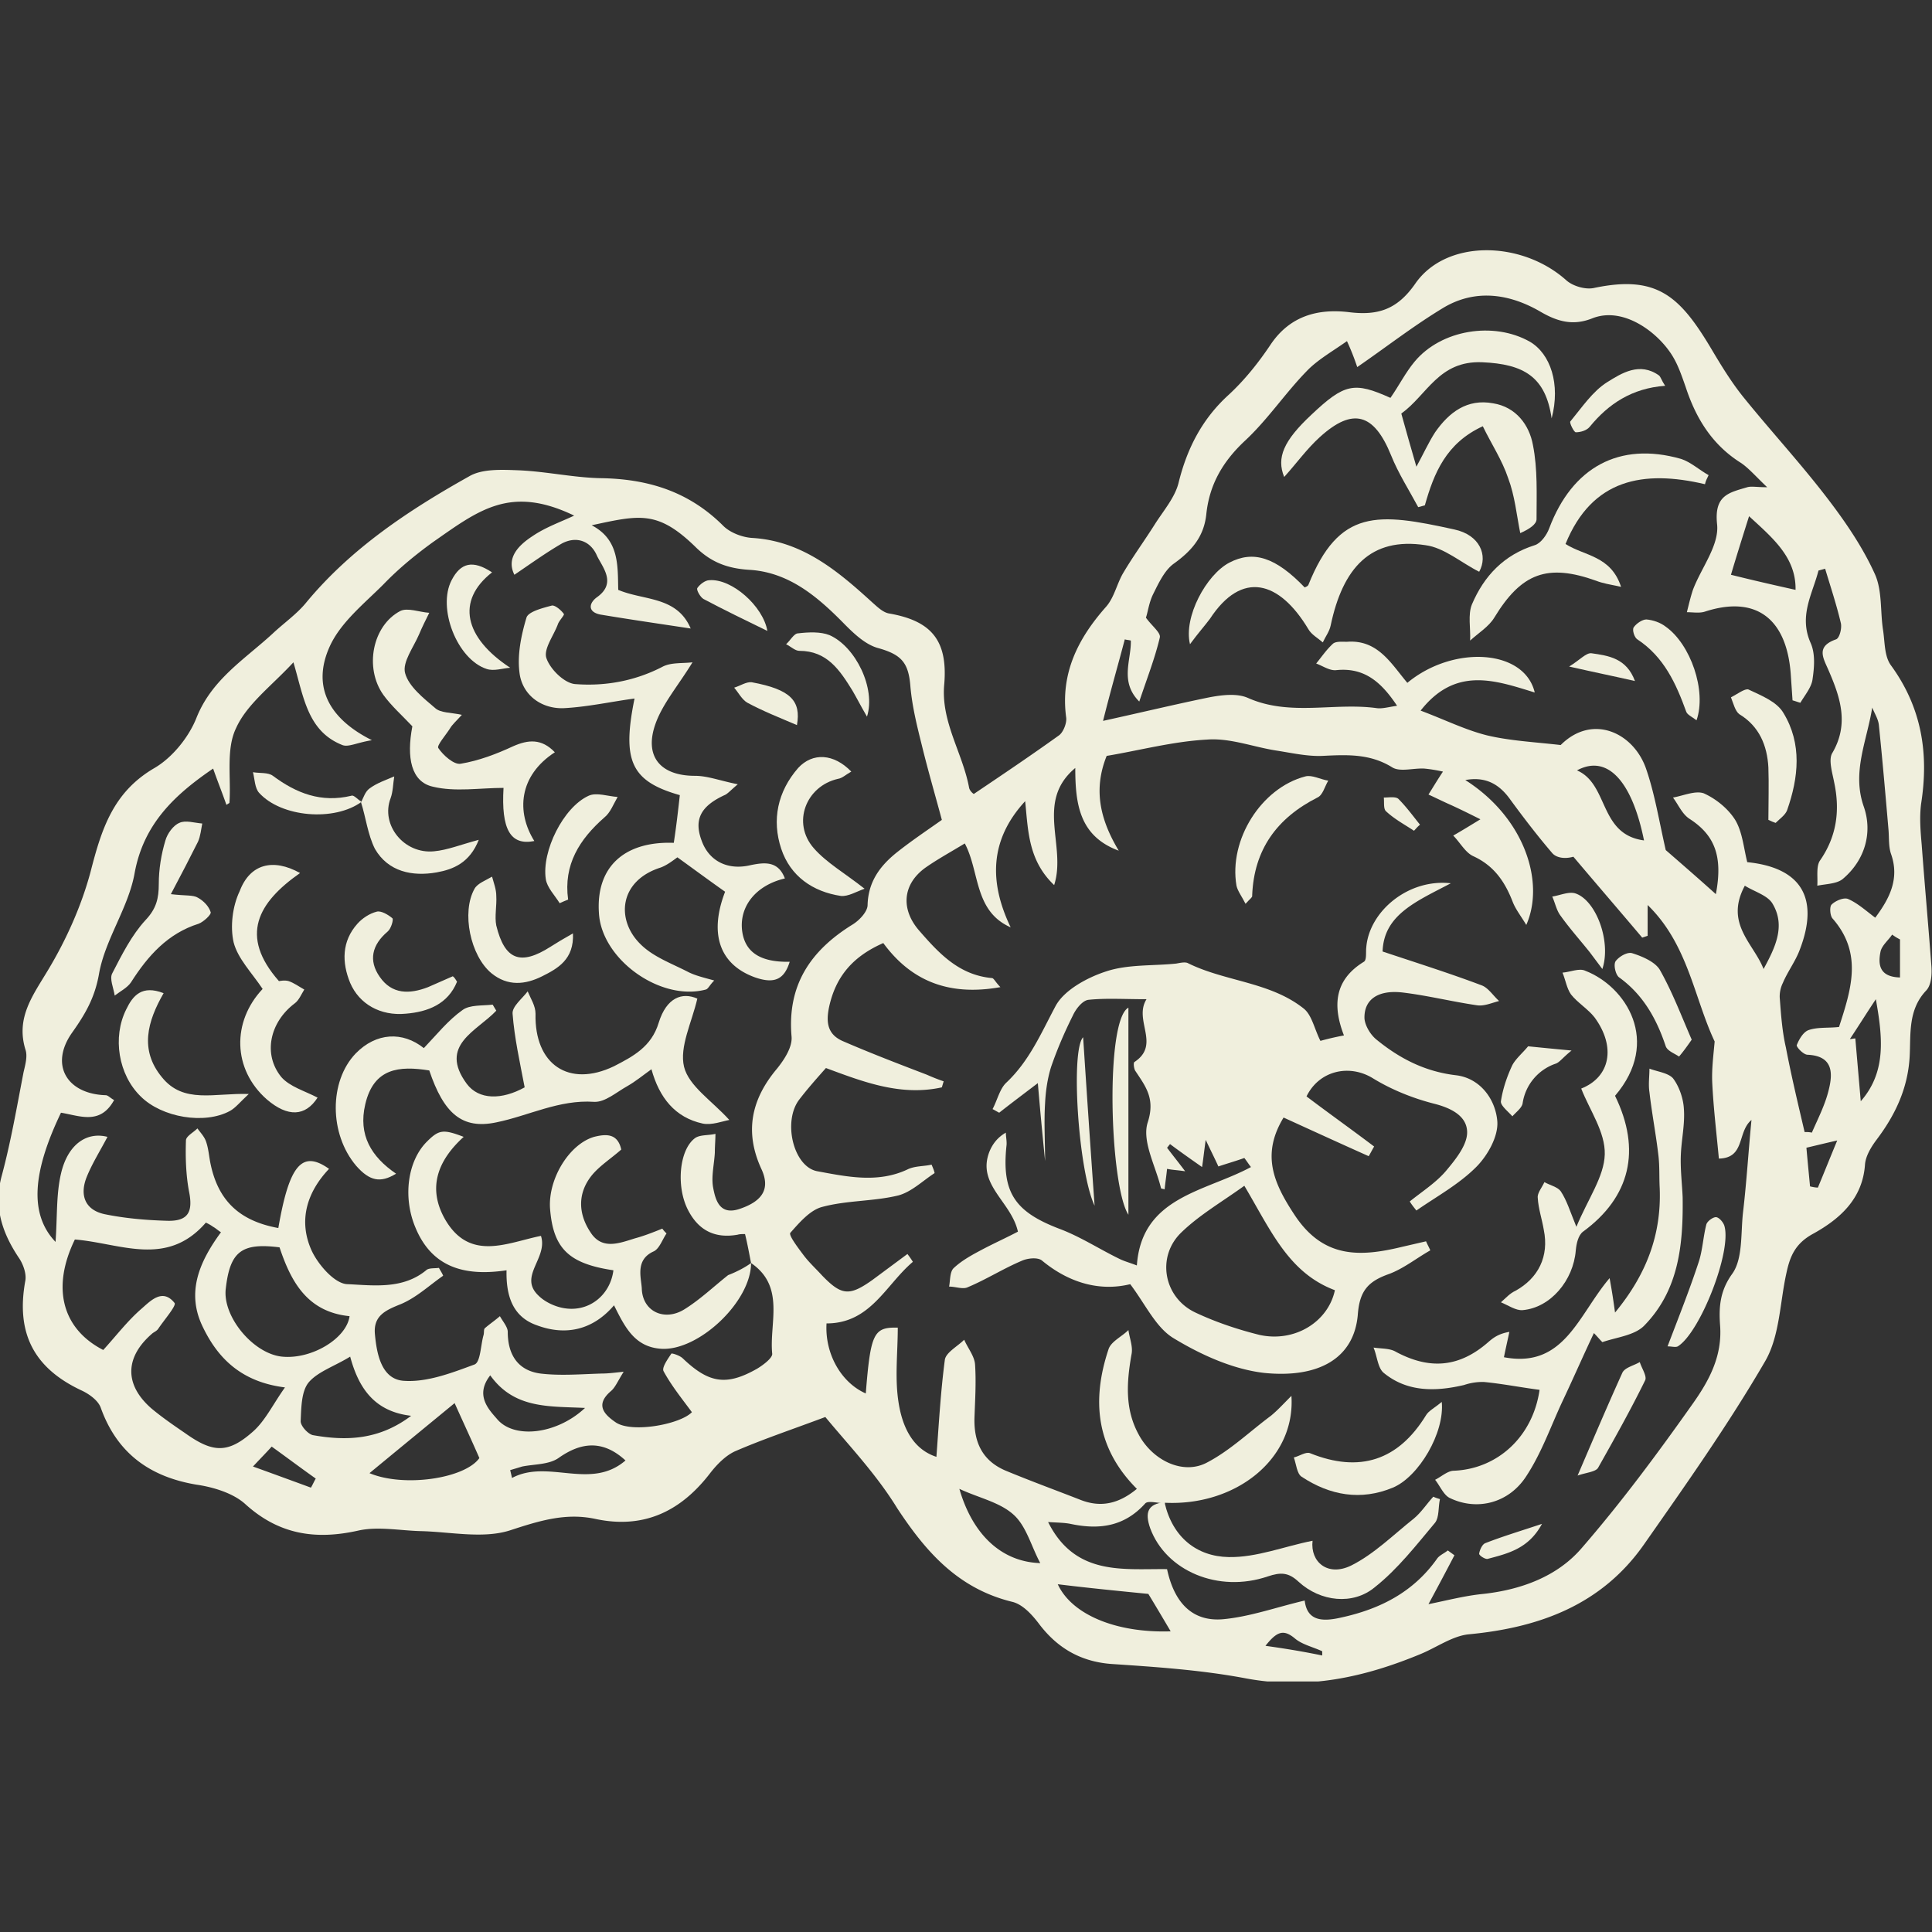
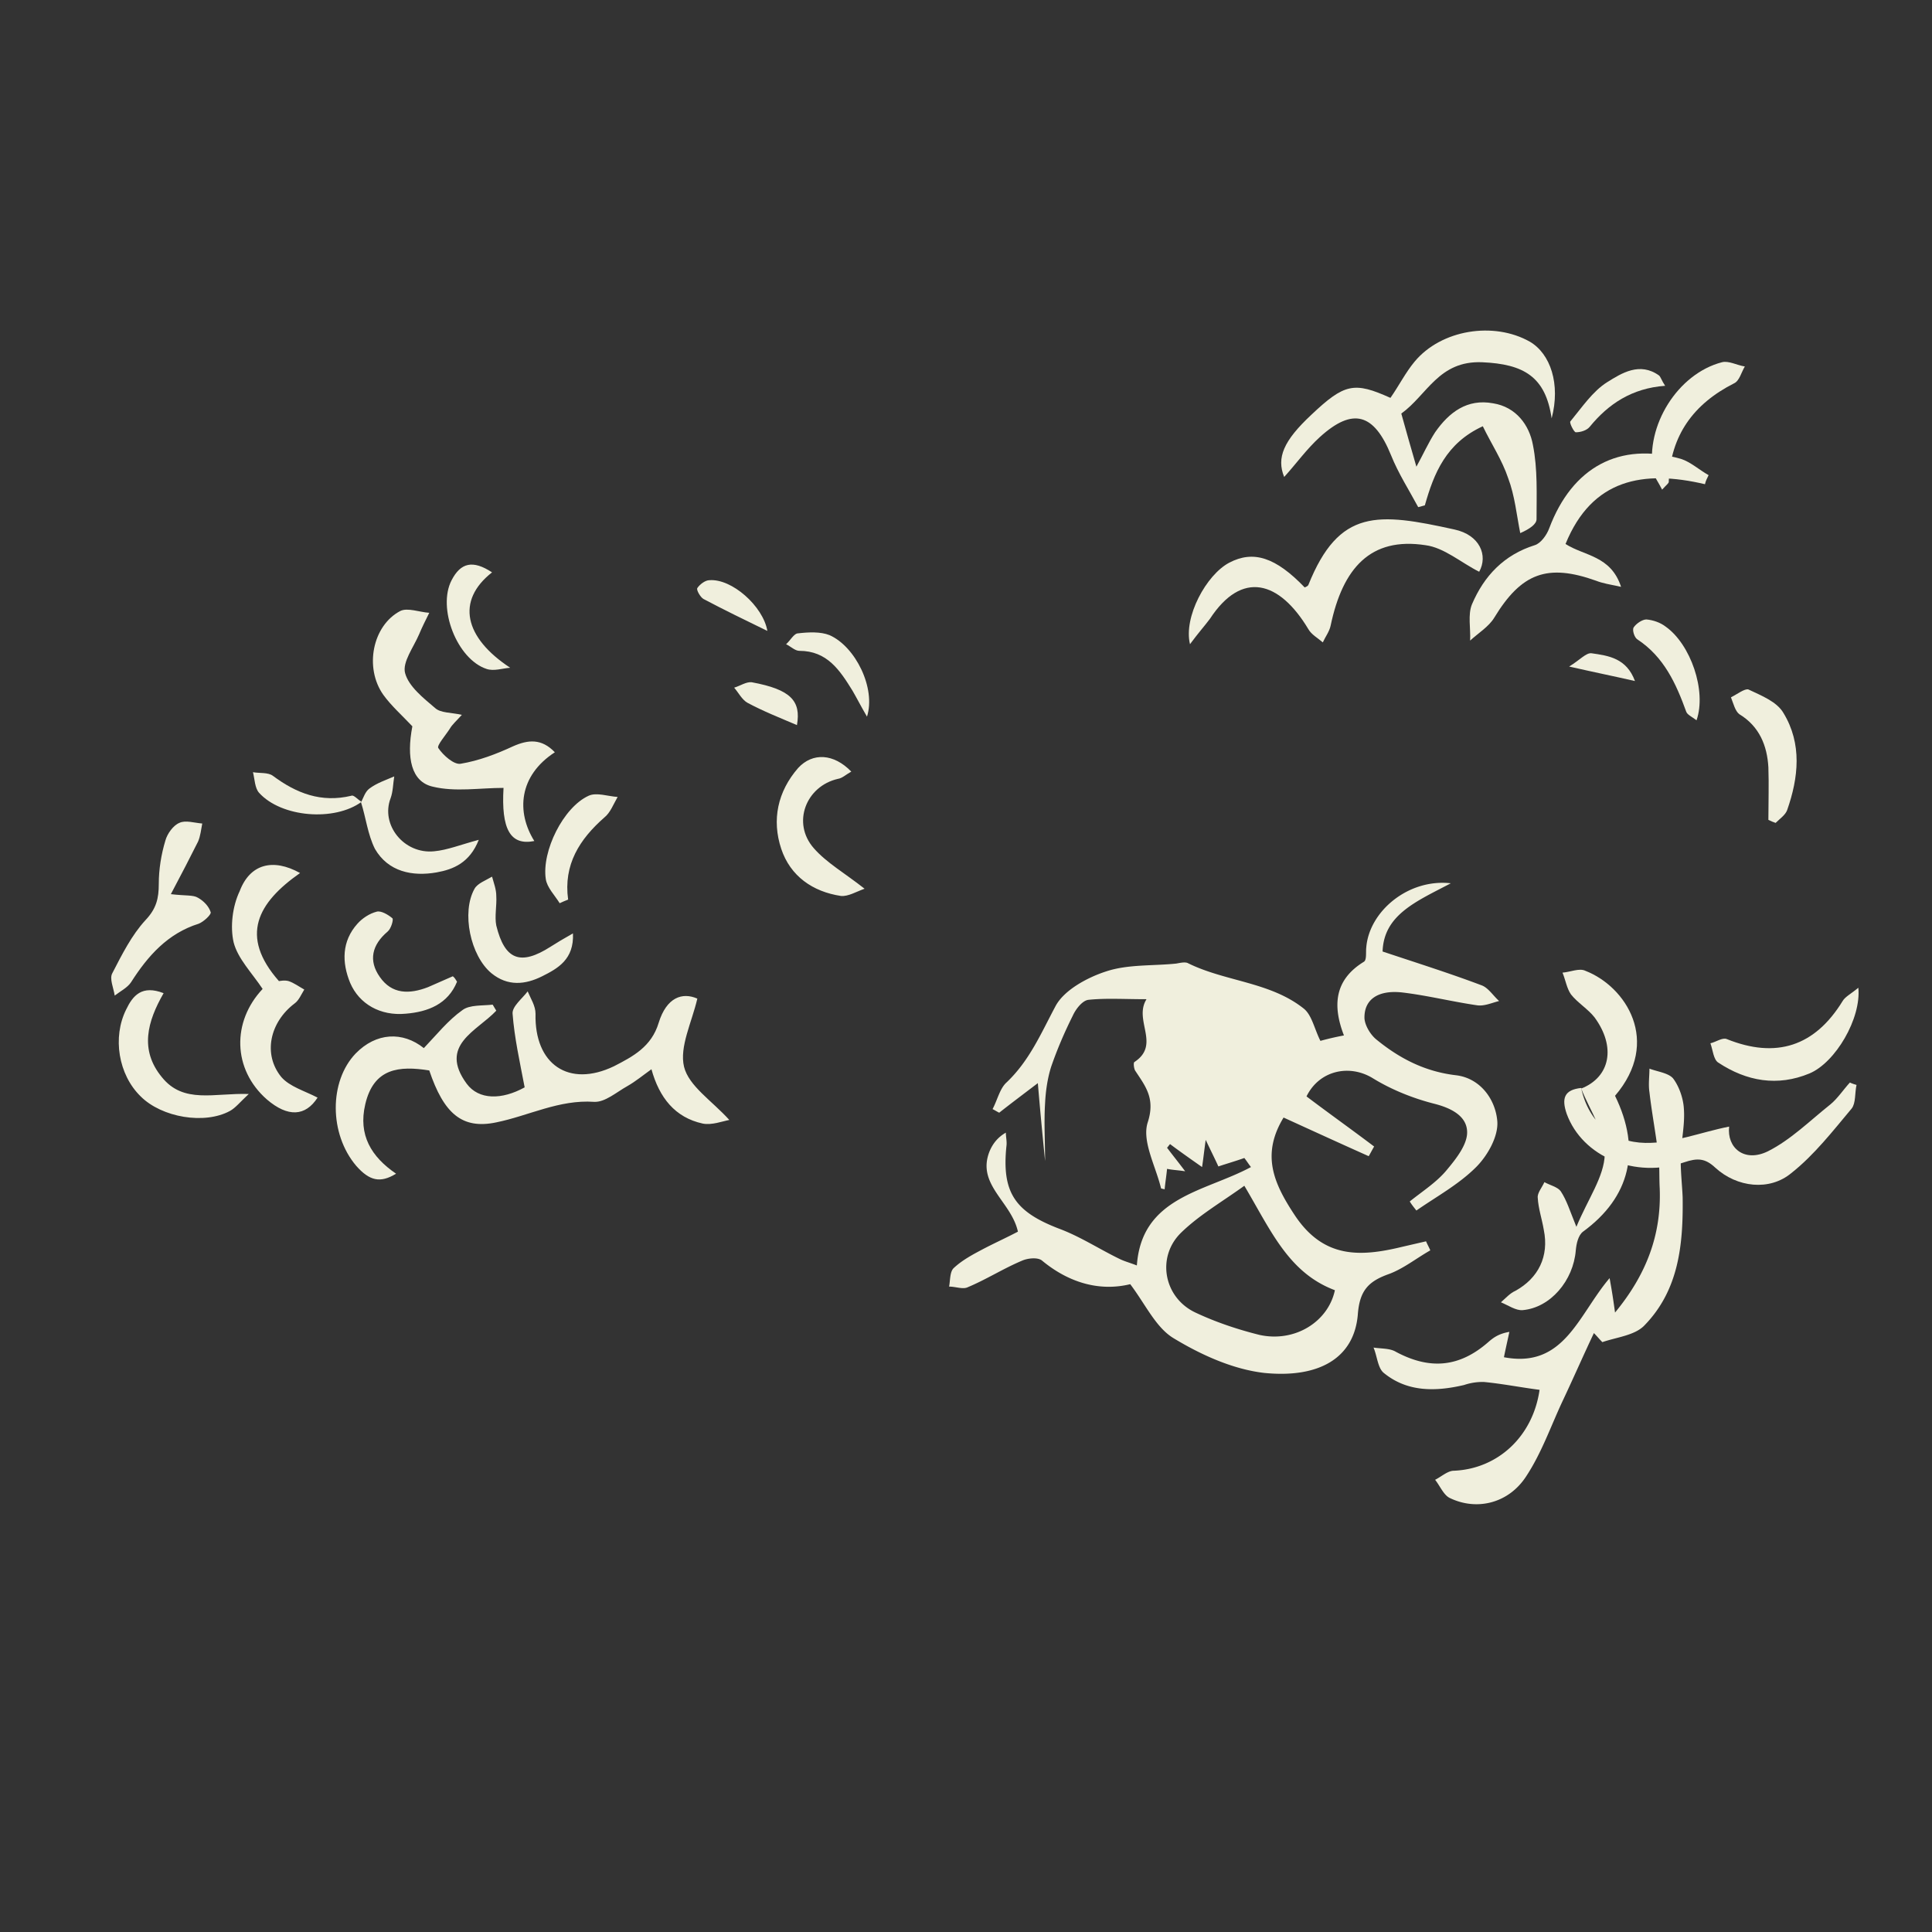
<svg xmlns="http://www.w3.org/2000/svg" xmlns:xlink="http://www.w3.org/1999/xlink" version="1.1" id="Layer_1" x="0" y="0" viewBox="0 0 32 32" xml:space="preserve">
  <rect x="0" y="0" width="32" height="32" fill="#333333" stroke="none" />
  <style type="text/css">.st2{clip-path:url(#SVGID_6_);fill:#f0efdd}</style>
  <defs>
    <path id="SVGID_1_" d="M0 4.14h32v23.71H0z" />
  </defs>
  <clipPath id="SVGID_2_">
    <use xlink:href="#SVGID_1_" overflow="visible" />
  </clipPath>
  <g clip-path="url(#SVGID_2_)">
    <defs>
      <path id="SVGID_3_" d="M0 4.14h32v23.71H0z" />
    </defs>
    <clipPath id="SVGID_4_">
      <use xlink:href="#SVGID_3_" overflow="visible" />
    </clipPath>
    <g clip-path="url(#SVGID_4_)">
      <defs>
        <path id="SVGID_5_" d="M-8-1.98h48.01v30.3H-8z" />
      </defs>
      <clipPath id="SVGID_6_">
        <use xlink:href="#SVGID_5_" overflow="visible" />
      </clipPath>
-       <path class="st2" d="M21.9 27.42v-.07c-.15-.07-.33-.11-.45-.21-.19-.16-.3-.12-.49.12.36.05.65.1.94.16m9.57-11.86a.913.913 0 01-.13-.08c-.06.09-.16.17-.19.27-.05.23-.02.43.32.44v-.63zm-1.55 3.45c.02.23.04.43.06.64.04.01.09.02.13.02.1-.24.2-.49.32-.78-.22.05-.34.08-.51.12M5.15 24.64c.03-.05.05-.1.08-.15-.24-.17-.48-.35-.73-.53-.08.09-.16.17-.31.33.36.13.66.24.96.35m25.67-6.4c.43-.49.36-1.07.25-1.69-.16.24-.29.45-.43.66.03 0 .06-.01.09-.01l.09 1.04m-20.46 5.95c-.37-.34-.73-.31-1.11-.04-.16.11-.4.1-.6.14l-.2.06c.01.04.02.08.03.13.6-.32 1.3.21 1.88-.29m16.87-10.27c-.2-.99-.61-1.43-1.11-1.16.53.23.36 1.06 1.11 1.16m1.98 2.13c.19-.35.37-.71.15-1.08-.08-.14-.3-.2-.46-.3-.34.63.15.96.31 1.38M8.12 22.78c-.25.32-.04.55.11.72.28.34.99.26 1.46-.18-.59-.03-1.17.02-1.57-.54m9.11 3.11c-.15-.28-.23-.61-.44-.8-.23-.21-.58-.28-.9-.43.22.76.7 1.21 1.34 1.23M28.97 8.55c-.12.38-.22.7-.3.97.36.09.71.17 1.07.25.01-.54-.38-.86-.77-1.22M17.52 26.24c.23.5.96.81 1.87.78-.13-.22-.26-.44-.37-.62-.51-.05-1.01-.1-1.5-.16m-9.58-2.09c-.14-.32-.28-.62-.41-.91-.45.37-.95.78-1.41 1.16.57.24 1.58.09 1.82-.25M5.8 22.47c-.26.16-.54.25-.69.43-.12.15-.12.42-.13.64 0 .08.12.21.2.23.56.1 1.1.08 1.63-.32-.61-.07-.87-.46-1.01-.98m-1.17-1.81c-.63-.08-.82.07-.89.68-.06.46.45 1.08.93 1.13.49.05 1.07-.3 1.12-.67-.7-.07-.97-.57-1.16-1.14m-2.92 1.7c.21-.23.4-.48.63-.68.15-.13.35-.35.55-.1.04.04-.17.28-.27.43-.02.03-.06.05-.09.07-.46.39-.48.85-.02 1.25.18.15.37.28.56.41.45.32.7.34 1.11-.02.21-.18.34-.46.54-.74-.72-.09-1.11-.48-1.36-1-.28-.57-.06-1.08.3-1.57-.05-.03-.09-.07-.13-.09-.04-.03-.08-.05-.12-.07-.65.75-1.42.34-2.17.28-.39.8-.21 1.48.47 1.83m20.6-16.71c-.24.17-.49.31-.67.5-.36.37-.65.81-1.03 1.16-.36.34-.58.72-.63 1.21-.04.37-.24.6-.53.81-.16.11-.26.33-.35.51-.07.14-.09.31-.12.39.1.14.25.25.23.33-.08.34-.21.67-.34 1.06-.33-.33-.13-.69-.14-1.01-.03-.01-.07-.01-.1-.02-.11.42-.23.83-.36 1.35.68-.15 1.22-.28 1.76-.39.21-.04.46-.07.64.01.7.31 1.43.07 2.14.17.09.01.19-.02.33-.04-.26-.39-.54-.64-1.01-.59-.11.01-.22-.07-.33-.11.09-.11.17-.23.28-.33.05-.04.15-.03.23-.03.51-.04.73.36 1 .68.76-.63 1.94-.56 2.11.16-.65-.2-1.31-.44-1.89.3.4.15.74.32 1.1.41.38.09.78.11 1.22.16.53-.53 1.22-.2 1.42.41.14.41.21.85.32 1.33.23.2.53.46.83.73.12-.63-.02-.98-.44-1.25-.12-.08-.18-.23-.27-.35.17-.03.37-.12.51-.07.2.09.4.25.52.44.12.2.14.46.2.7.89.09 1.2.59.87 1.45-.07.19-.2.36-.28.55-.04.08-.06.18-.05.27.02.27.04.54.1.8.09.47.2.93.31 1.4.04 0 .08 0 .12.01.1-.23.22-.46.28-.71.07-.28.07-.56-.35-.58-.07 0-.19-.13-.18-.16.04-.1.11-.22.2-.25.15-.05.32-.03.5-.05.2-.62.4-1.22-.11-1.8-.04-.05-.05-.2-.01-.23.06-.06.2-.12.27-.09.16.07.29.19.45.31.23-.31.41-.64.26-1.06-.04-.12-.03-.26-.04-.39-.05-.58-.1-1.16-.16-1.74-.01-.1-.07-.19-.11-.29-.09.56-.34 1.07-.14 1.64.15.43.02.89-.35 1.2-.1.08-.27.08-.42.11.01-.14-.02-.31.04-.41.28-.4.34-.83.24-1.3-.03-.16-.1-.38-.03-.49.28-.48.13-.92-.06-1.36-.09-.21-.22-.4.12-.52.06-.02.1-.19.08-.27-.07-.3-.17-.6-.26-.9l-.11.03c-.1.39-.33.75-.13 1.2.08.18.06.41.03.61-.02.13-.13.26-.2.38-.04-.01-.09-.03-.13-.04l-.03-.44c-.07-.93-.59-1.3-1.42-1.03-.09.03-.2.01-.3.01.03-.12.06-.25.1-.37.14-.37.44-.74.4-1.09-.05-.48.2-.52.5-.61.07-.02.15 0 .33 0-.19-.18-.3-.31-.43-.4-.48-.3-.75-.74-.92-1.26-.06-.17-.12-.35-.21-.5-.23-.39-.81-.84-1.33-.64-.32.13-.58.06-.87-.11-.5-.29-1.06-.38-1.59-.07-.5.3-.96.66-1.44.99a4.08 4.08 0 00-.17-.43m-3.02 19.24l.01.01c-.11 0-.28-.05-.33 0-.35.39-.77.44-1.24.34-.1-.02-.21-.02-.37-.03.45.9 1.25.77 1.97.78.12.56.42.87.92.83.45-.04.89-.2 1.36-.31.04.35.31.35.61.28.64-.14 1.19-.42 1.58-.97.04-.06.12-.09.18-.14l.11.08c-.14.27-.29.55-.43.81.3-.06.6-.14.91-.17.63-.07 1.22-.29 1.62-.75.66-.76 1.26-1.57 1.84-2.39.27-.38.5-.79.46-1.31-.02-.28-.01-.56.2-.85.18-.25.14-.67.18-1.02.06-.51.09-1.02.14-1.53-.24.2-.1.63-.54.64-.04-.43-.09-.84-.11-1.26-.01-.23.02-.45.04-.68-.34-.72-.44-1.61-1.11-2.26v.51l-.09.03c-.38-.45-.76-.89-1.14-1.34-.14.04-.28.02-.35-.06-.24-.28-.47-.58-.69-.88-.19-.27-.42-.39-.75-.33.99.63 1.32 1.7 1.01 2.4-.09-.15-.17-.25-.22-.37-.13-.34-.31-.61-.66-.77-.13-.06-.22-.23-.33-.34.14-.08.27-.16.45-.27-.18-.09-.36-.18-.54-.26-.11-.05-.21-.1-.32-.15.07-.11.14-.23.24-.38-.09-.02-.2-.04-.31-.05-.18-.01-.4.06-.53-.02-.37-.23-.75-.21-1.16-.19-.25.01-.51-.05-.77-.09-.38-.06-.76-.21-1.14-.18-.56.03-1.12.18-1.66.27-.23.57-.1 1.07.2 1.57-.65-.24-.72-.77-.72-1.37-.67.56-.14 1.29-.35 1.94-.43-.41-.43-.9-.48-1.39-.59.64-.6 1.34-.24 2.09-.61-.27-.51-.92-.76-1.39-.23.14-.45.26-.65.4-.39.28-.41.7-.1 1.05.33.38.66.73 1.2.78.03 0 .06.07.14.15-.84.15-1.47-.09-1.94-.73-.5.22-.79.55-.9 1.07-.05.25-.02.44.22.55.46.2.93.38 1.4.56.09.04.19.08.28.11l-.03.1c-.68.15-1.3-.09-1.92-.32-.16.18-.31.35-.44.52-.28.36-.1 1.12.3 1.19.49.09 1 .2 1.49-.03.12-.06.27-.05.4-.08.02.05.04.09.05.14-.2.13-.38.31-.6.37-.41.1-.85.08-1.26.19-.2.05-.38.26-.53.43-.03.04.13.25.22.37s.21.23.31.34c.32.33.45.34.83.07l.58-.43c.03.04.06.08.09.13-.45.38-.7 1.02-1.43 1.02-.03.5.24.98.65 1.16.08-1 .13-1.1.53-1.09 0 .41-.05.82.01 1.22.06.41.23.79.63.92.04-.54.07-1.08.14-1.61.02-.12.21-.22.32-.33.06.14.17.27.18.41.02.3 0 .6-.01.89-.01.41.14.71.52.87.41.17.82.32 1.23.48.35.14.65.06.94-.18-.68-.68-.75-1.47-.47-2.31.04-.13.22-.21.33-.32.02.14.08.28.05.41-.08.46-.11.9.12 1.32.23.43.74.68 1.14.46.38-.2.7-.51 1.05-.77.11-.09.2-.19.34-.33.07 1.05-.93 1.83-2.1 1.77m-6.85-3.97c-.03-.15-.06-.32-.1-.48-.05 0-.09 0-.12.01-.39.07-.66-.08-.83-.42-.19-.38-.14-.97.11-1.17.08-.07.23-.05.35-.08 0 .1-.01.2-.01.31-.01.19-.06.39-.03.57.04.22.11.48.45.36.38-.13.5-.34.35-.66-.28-.61-.17-1.15.26-1.66.12-.15.26-.36.24-.54-.07-.84.31-1.41 1-1.84.12-.07.26-.22.26-.33.01-.38.2-.64.47-.86.25-.2.52-.38.76-.55-.11-.41-.23-.82-.33-1.23-.08-.32-.16-.64-.19-.97-.03-.41-.15-.54-.55-.65-.2-.06-.38-.23-.53-.38-.44-.45-.91-.86-1.56-.91-.38-.02-.66-.12-.93-.39-.62-.6-.92-.52-1.71-.35.46.24.43.67.44 1.07.42.18.97.1 1.2.64-.53-.08-1.01-.15-1.49-.23-.22-.04-.2-.19-.06-.29.32-.23.1-.48 0-.68-.1-.24-.33-.34-.58-.21-.26.15-.51.33-.79.52-.14-.28.07-.49.3-.64.22-.15.48-.24.69-.34-1.06-.51-1.58-.09-2.34.44-.29.21-.57.44-.82.7-.32.32-.71.63-.89 1.03-.28.62-.06 1.17.7 1.55-.25.04-.39.12-.49.08-.58-.23-.64-.8-.81-1.37-.36.39-.77.69-.95 1.09-.17.35-.08.82-.11 1.24-.02.01-.03.02-.05.03-.07-.2-.15-.4-.22-.6-.63.43-1.15.91-1.3 1.73-.1.57-.49 1.1-.59 1.67-.07.4-.23.67-.45.98-.37.53-.08 1.01.56 1.03.04 0 .08.05.14.08-.23.42-.57.26-.88.21-.47.98-.53 1.68-.09 2.14.03-.42.01-.79.09-1.13.11-.48.42-.7.77-.61-.12.23-.26.45-.35.68-.11.29-.02.53.3.6.34.07.69.1 1.04.11.35.01.43-.15.36-.49-.05-.27-.06-.56-.05-.84 0-.07.12-.13.19-.2.05.07.11.13.14.21.04.11.05.23.07.34.12.63.47.98 1.13 1.1.18-1.04.39-1.3.84-.98-.37.39-.51.86-.29 1.35.11.24.39.56.6.56.43.02.92.09 1.31-.24.05-.03.13-.02.2-.03.02.04.05.08.07.13-.23.16-.44.36-.7.47-.25.1-.46.19-.43.5.03.33.11.74.47.77.39.03.8-.13 1.18-.27.1-.04.1-.32.15-.49.01-.04 0-.09.02-.11.08-.07.17-.13.25-.2.05.09.13.18.13.26 0 .38.17.64.54.69.33.04.68.01 1.02 0 .09 0 .18-.01.36-.03-.1.16-.14.26-.21.32-.27.23-.11.39.08.52.27.18 1.07.03 1.26-.17-.17-.23-.34-.44-.47-.68-.03-.06.07-.2.13-.29.01-.01.14.03.19.08.43.41.72.46 1.23.17.1-.06.26-.18.25-.25-.05-.51.22-1.11-.35-1.5m1.23 2.55c-.56.21-1.04.37-1.5.57-.15.07-.29.21-.4.35-.48.63-1.09.94-1.9.77-.5-.11-.94.03-1.43.19-.45.14-.99.02-1.48.01-.34-.01-.7-.08-1.02-.01-.71.16-1.32.07-1.88-.44-.2-.18-.53-.28-.81-.32-.77-.13-1.31-.52-1.58-1.27-.04-.12-.19-.23-.32-.29-.79-.37-1.09-.95-.93-1.82.02-.12-.04-.28-.11-.38-.28-.42-.42-.85-.28-1.36.15-.56.25-1.14.36-1.71.03-.13.07-.27.03-.38-.16-.53.13-.9.38-1.32.3-.5.55-1.06.7-1.62.18-.7.37-1.32 1.06-1.72.29-.17.56-.5.69-.82.25-.64.79-.97 1.26-1.4.19-.18.41-.33.57-.53.74-.89 1.69-1.52 2.69-2.08.22-.13.55-.11.83-.1.45.02.9.12 1.34.13.79.01 1.47.22 2.04.79.11.11.31.19.48.2.83.05 1.42.55 1.99 1.07.08.07.17.16.27.18.7.12.98.44.92 1.17-.06.62.3 1.13.41 1.71.01.07.09.12.08.11.49-.33.95-.64 1.41-.97.07-.05.13-.2.12-.29-.1-.73.19-1.31.66-1.84.14-.16.18-.39.29-.57.16-.27.35-.53.52-.8.14-.22.33-.44.39-.68.14-.57.39-1.06.83-1.46.27-.25.5-.54.7-.84.32-.47.78-.59 1.29-.53.48.06.8-.04 1.1-.47.51-.74 1.76-.72 2.5-.06.11.1.32.16.46.13 1.04-.22 1.42.13 1.94 1 .16.27.33.55.53.8.46.57.96 1.11 1.41 1.7.29.38.57.79.77 1.23.13.28.09.63.14.94.03.2.02.43.13.58.51.7.63 1.46.5 2.29-.03.23-.01.46.01.69.05.67.11 1.33.16 2 .01.14 0 .32-.09.41-.3.32-.25.72-.27 1.09-.03.53-.24.97-.55 1.38-.09.12-.18.27-.19.41-.04.57-.42.9-.85 1.14-.3.16-.39.37-.45.65-.11.49-.11 1.04-.35 1.46-.61 1.05-1.31 2.04-2.01 3.04-.7 1-1.73 1.38-2.91 1.49-.27.03-.53.22-.8.33-.92.38-1.86.59-2.88.4-.74-.14-1.49-.19-2.24-.24-.5-.04-.88-.26-1.18-.65-.12-.16-.28-.34-.46-.38-.89-.22-1.42-.82-1.9-1.55-.35-.57-.81-1.05-1.19-1.51" />
      <path class="st2" d="M20.61 19.64c-.36.26-.74.48-1.04.77-.42.4-.3 1.08.23 1.33.34.16.7.28 1.06.37.59.13 1.14-.22 1.25-.74-.77-.29-1.06-.99-1.5-1.73m3.42-5.01c-.57.3-1.11.52-1.13 1.13.57.19 1.11.36 1.64.56.11.04.19.17.29.26-.12.03-.25.09-.37.07-.41-.06-.81-.16-1.22-.21-.41-.05-.65.11-.64.43.01.12.1.27.2.35.38.31.8.53 1.32.59.4.05.65.4.68.76.02.25-.16.57-.35.76-.29.29-.66.49-.99.72-.04-.05-.08-.1-.11-.15.21-.17.45-.32.62-.53.15-.18.34-.42.33-.63-.01-.26-.27-.39-.55-.46-.35-.09-.7-.23-1.01-.42-.39-.24-.89-.13-1.1.3.37.28.75.55 1.12.83-.03.05-.06.11-.09.16-.47-.21-.95-.43-1.41-.64-.37.61-.17 1.08.18 1.61.48.73 1.09.7 1.79.53l.39-.09c.02.05.05.1.07.15-.23.13-.44.3-.68.39-.34.12-.49.27-.52.67-.06.73-.65 1.06-1.55.97-.52-.06-1.05-.3-1.51-.58-.29-.18-.46-.56-.71-.89-.49.12-1-.01-1.46-.39-.07-.06-.24-.04-.33 0-.31.13-.59.31-.9.44-.08.04-.2-.01-.31-.01.02-.1.01-.25.08-.31.14-.13.31-.22.48-.31.19-.1.39-.19.58-.29-.11-.5-.69-.78-.47-1.33.05-.12.13-.23.27-.31 0 .07.02.15.01.22-.08.77.14 1.09.87 1.37.35.13.67.34 1 .5.08.04.16.06.29.11.08-1.14 1.13-1.22 1.89-1.63-.04-.05-.07-.1-.11-.15-.14.05-.28.09-.43.14-.04-.09-.1-.21-.21-.44-.03.22-.04.32-.06.45-.2-.14-.37-.26-.53-.38-.02.02-.03.04-.05.06.09.12.18.23.3.39-.13-.02-.2-.02-.3-.04-.01.11-.03.23-.04.34-.02-.01-.06-.01-.06-.02-.09-.37-.32-.78-.22-1.09.13-.4-.04-.6-.21-.86-.02-.04-.03-.13-.01-.14.44-.29-.02-.69.2-1.04-.37 0-.67-.02-.96.01-.1.01-.21.15-.26.26-.14.28-.26.56-.36.85-.06.19-.09.4-.1.6-.02.32 0 .64 0 .96-.04-.4-.08-.81-.12-1.29-.25.19-.45.34-.64.49-.04-.02-.07-.04-.11-.06.08-.15.12-.34.23-.44.38-.36.57-.81.81-1.26.14-.27.53-.48.84-.58.36-.12.77-.09 1.16-.13.06-.01.14-.03.19-.01.62.31 1.37.31 1.93.76.13.11.17.33.27.53.11-.03.23-.06.39-.09-.19-.49-.16-.92.33-1.22.05-.03.03-.16.04-.24.05-.6.7-1.14 1.4-1.06m1.47 8.39c-.31-.04-.61-.1-.92-.13a.946.946 0 00-.33.05c-.47.11-.94.12-1.33-.2-.1-.08-.11-.28-.17-.42.13.02.27.01.37.07.56.3 1.05.26 1.53-.16.08-.07.17-.14.35-.17-.03.14-.06.27-.09.42 1 .19 1.23-.7 1.75-1.31.04.22.06.35.09.57.52-.63.77-1.29.74-2.06-.01-.18 0-.35-.02-.53-.04-.35-.11-.71-.15-1.06-.02-.13 0-.26 0-.39.13.05.31.07.39.16.1.13.17.33.18.5.02.26-.04.51-.05.77-.01.23.02.47.03.7.01.78-.06 1.54-.64 2.13-.16.16-.46.19-.69.27-.05-.05-.09-.1-.14-.15-.18.38-.35.77-.53 1.15-.19.41-.34.84-.59 1.22-.29.45-.82.58-1.27.36-.1-.05-.16-.2-.24-.3.1-.05.21-.15.31-.15.73-.03 1.31-.57 1.42-1.34" />
-       <path class="st2" d="M26.19 18.03c.48-.19.58-.69.22-1.18-.11-.14-.28-.24-.39-.38-.07-.1-.09-.24-.14-.36.13-.01.28-.08.38-.03.67.26 1.26 1.17.49 2.07.44.9.25 1.68-.53 2.25-.08.06-.11.2-.12.31-.04.5-.42.95-.88.99-.11.01-.24-.08-.36-.13.08-.07.15-.15.24-.19.38-.21.56-.57.47-1.01-.03-.18-.09-.35-.1-.53-.01-.08.07-.17.11-.26.09.05.22.08.27.15.1.15.15.32.26.59.19-.46.46-.83.47-1.2.01-.37-.25-.73-.39-1.09m-6.9 6.86c.13.57.53.89 1.06.9.46.01.93-.18 1.39-.27-.04.35.25.6.64.41.38-.19.7-.51 1.04-.78.12-.1.21-.24.32-.36.04.02.08.03.11.04-.03.13-.01.3-.08.39-.31.37-.62.77-1 1.07-.36.3-.9.24-1.26-.09-.17-.16-.3-.16-.51-.09-.82.28-1.69-.09-1.95-.8-.09-.26-.04-.4.24-.43.01.02 0 .01 0 .01m4.59-1.67c.05.51-.38 1.24-.81 1.42-.53.22-1.04.13-1.51-.18-.08-.05-.09-.21-.13-.32.09-.02.2-.1.27-.07.82.33 1.46.12 1.92-.63.04-.07.14-.12.26-.22m-3.25-8.25c-.06-.12-.13-.21-.15-.3-.13-.76.41-1.62 1.14-1.81.11-.03.25.05.38.07-.06.1-.09.24-.18.28-.67.34-1.05.86-1.08 1.62.01.03-.04.06-.11.14" />
-       <path class="st2" d="M28.02 17.22c-.09.13-.15.21-.21.28-.07-.05-.19-.09-.22-.17-.15-.45-.37-.85-.77-1.14-.06-.04-.1-.21-.06-.27.06-.08.2-.16.28-.13.16.05.37.14.45.27.21.37.36.77.53 1.16m-9.33-.53v3.43c-.31-.48-.39-3.22 0-3.43m8.93 5.61c.19-.5.37-.95.52-1.41.06-.19.07-.4.12-.6.01-.06.11-.13.16-.13s.12.08.14.14c.13.42-.4 1.77-.77 2-.04.02-.1 0-.17 0m-1.49 2.14c.27-.63.5-1.17.74-1.7.04-.09.19-.12.29-.18.03.1.12.23.09.3-.24.49-.51.97-.78 1.45-.04.07-.2.08-.34.13m-.82-7.11c.2.02.4.04.72.07-.15.12-.2.2-.27.22a.82.82 0 00-.54.65c-.01.08-.11.15-.17.22-.07-.08-.2-.18-.19-.25.03-.2.1-.41.19-.6.06-.11.18-.21.26-.31m1.23-1.28l-.21-.28c-.16-.2-.33-.39-.48-.6-.07-.09-.09-.21-.14-.32.13-.02.28-.09.39-.05.34.12.59.8.44 1.25m-8.6 1.13c.06.92.12 1.81.19 2.79-.27-.57-.4-2.57-.19-2.79m7.6 8.06c-.22.41-.56.49-.9.58-.04.01-.15-.06-.14-.09.01-.06.05-.15.1-.17.28-.11.58-.2.94-.32m-2.12-11.48c-.15-.1-.32-.19-.46-.32-.05-.04-.03-.15-.04-.23.08 0 .19-.02.24.02.13.13.24.28.36.43-.04.03-.07.07-.1.1m-12.16-.59c-.81-.23-.96-.57-.75-1.6-.38.05-.78.14-1.18.16-.36.01-.66-.21-.72-.55-.05-.31.02-.65.11-.95.03-.1.27-.16.42-.2.05-.01.15.07.2.14.01.02-.08.11-.1.17-.07.19-.24.41-.19.56.06.18.29.41.47.43.5.04 1-.05 1.46-.29.14-.07.32-.05.49-.07-.24.39-.49.68-.61 1.01-.2.55.08.87.65.87.21 0 .41.08.71.14-.13.11-.17.16-.22.18-.39.18-.51.4-.38.75.12.34.43.5.81.41.24-.05.46-.07.57.22-.47.11-.75.45-.71.85.04.37.3.54.79.53-.09.29-.25.37-.57.26-.59-.21-.77-.72-.5-1.42-.27-.19-.54-.39-.79-.57-.07.05-.17.13-.28.17-.69.22-.74.87-.33 1.27.21.21.52.32.79.46.12.06.25.09.43.14-.08.08-.1.14-.14.15-.75.2-1.73-.5-1.77-1.27-.05-.76.42-1.19 1.24-1.16.04-.26.07-.52.1-.79m1.18 7.75c0 .64-.87 1.46-1.49 1.42-.44-.03-.6-.36-.78-.72-.35.41-.8.51-1.28.33-.4-.14-.51-.49-.5-.91-.67.1-1.23-.03-1.51-.71-.21-.5-.13-1.1.19-1.42.2-.2.27-.21.61-.08-.43.39-.61.85-.3 1.38.41.69 1.03.37 1.58.26.12.37-.38.67-.04.99.11.11.29.19.44.21.41.06.75-.23.8-.63-.74-.11-1-.36-1.05-1.03-.03-.49.32-1.06.73-1.18.2-.05.39-.06.45.21-.17.15-.36.27-.49.43-.24.3-.22.64-.02.94.19.3.48.18.74.1.15-.04.3-.1.45-.16.02.03.05.06.07.08-.07.1-.12.26-.22.3-.3.14-.2.43-.19.61.01.38.37.55.7.35.26-.16.49-.38.73-.57.13-.05.27-.12.38-.2" />
+       <path class="st2" d="M26.19 18.03c.48-.19.58-.69.22-1.18-.11-.14-.28-.24-.39-.38-.07-.1-.09-.24-.14-.36.13-.01.28-.08.38-.03.67.26 1.26 1.17.49 2.07.44.9.25 1.68-.53 2.25-.08.06-.11.2-.12.31-.04.5-.42.95-.88.99-.11.01-.24-.08-.36-.13.08-.07.15-.15.24-.19.38-.21.56-.57.47-1.01-.03-.18-.09-.35-.1-.53-.01-.08.07-.17.11-.26.09.05.22.08.27.15.1.15.15.32.26.59.19-.46.46-.83.47-1.2.01-.37-.25-.73-.39-1.09c.13.57.53.89 1.06.9.46.01.93-.18 1.39-.27-.04.35.25.6.64.41.38-.19.7-.51 1.04-.78.12-.1.21-.24.32-.36.04.02.08.03.11.04-.03.13-.01.3-.08.39-.31.37-.62.77-1 1.07-.36.3-.9.24-1.26-.09-.17-.16-.3-.16-.51-.09-.82.28-1.69-.09-1.95-.8-.09-.26-.04-.4.24-.43.01.02 0 .01 0 .01m4.59-1.67c.05.51-.38 1.24-.81 1.42-.53.22-1.04.13-1.51-.18-.08-.05-.09-.21-.13-.32.09-.02.2-.1.27-.07.82.33 1.46.12 1.92-.63.04-.07.14-.12.26-.22m-3.25-8.25c-.06-.12-.13-.21-.15-.3-.13-.76.41-1.62 1.14-1.81.11-.03.25.05.38.07-.06.1-.09.24-.18.28-.67.34-1.05.86-1.08 1.62.01.03-.04.06-.11.14" />
      <path class="st2" d="M8.22 16.74c-.32.34-.96.57-.49 1.21.2.27.58.27.96.06-.08-.42-.17-.82-.2-1.22-.01-.12.16-.25.25-.37.05.12.13.24.13.37-.02.84.55 1.23 1.3.87.31-.16.62-.32.74-.72.13-.42.39-.51.64-.4-.09.39-.3.8-.22 1.13.08.32.46.56.75.88-.11.02-.29.09-.44.06-.46-.1-.72-.43-.85-.9-.14.1-.26.2-.4.28-.18.1-.37.27-.55.26-.58-.04-1.08.23-1.62.34-.57.12-.87-.15-1.11-.86-.5-.08-.92-.04-1.06.56-.12.51.1.87.51 1.15-.26.16-.44.12-.66-.13-.45-.53-.45-1.4-.01-1.86.34-.35.78-.37 1.13-.09.21-.22.4-.46.64-.63.12-.09.33-.07.5-.09.02.03.04.07.06.1m.97-4.28c-.6.39-.64.99-.34 1.47-.4.08-.55-.2-.51-.88-.39 0-.8.07-1.17-.02-.36-.08-.44-.48-.34-1-.17-.18-.35-.34-.48-.52-.32-.45-.18-1.15.28-1.39.12-.06.32.02.48.03-.06.12-.12.24-.17.36-.09.21-.28.46-.23.64.06.22.3.41.5.58.09.08.26.07.44.11-.09.1-.16.16-.2.23-.07.11-.22.28-.19.32.08.12.26.28.37.26.3-.05.59-.16.87-.29.25-.11.47-.13.69.1m-4.22 2c-.7.49-1.01 1.04-.35 1.79.01 0 .09-.02.16 0 .09.03.17.09.26.14-.05.08-.09.18-.16.23-.41.31-.53.84-.22 1.22.14.16.39.23.6.34-.2.31-.49.33-.84.03-.57-.5-.58-1.29-.07-1.83-.18-.27-.41-.5-.48-.77-.06-.26-.02-.6.1-.85.17-.45.55-.55 1-.3m-2.14.35c.25.03.37.01.45.06.09.05.18.14.21.24.01.04-.12.16-.2.19-.51.16-.84.53-1.12.97-.06.09-.18.15-.27.22-.02-.13-.09-.28-.04-.37.16-.31.32-.63.55-.88.18-.19.22-.36.22-.6s.04-.49.11-.72c.03-.11.13-.25.23-.29.1-.05.25 0 .38.01-.02.1-.03.21-.07.3-.13.26-.27.53-.45.87m-.12 1.64c-.27.47-.4.94-.03 1.39.36.45.87.26 1.44.28-.15.14-.22.23-.31.28-.42.23-1.13.11-1.48-.24-.37-.36-.47-.98-.24-1.44.11-.23.26-.41.62-.27m11.39-3.67c-.09.05-.15.11-.22.12-.53.12-.77.73-.4 1.15.21.24.51.41.84.67-.14.05-.27.13-.39.12-.47-.07-.84-.33-.99-.78-.16-.48-.06-.95.28-1.34.24-.26.59-.24.88.06m-6.53 3.48c-.15.37-.48.5-.85.53-.42.04-.77-.16-.92-.51-.14-.34-.14-.69.12-.98.08-.09.2-.17.32-.2.07-.02.19.05.26.11.02.02-.02.17-.08.22-.26.22-.32.48-.13.75.2.29.49.29.8.17.14-.06.27-.12.41-.18.03.02.05.06.07.09m1.92-.8c.02.43-.25.58-.51.71-.28.14-.57.17-.84-.05-.35-.29-.5-1.01-.28-1.4.05-.09.19-.14.29-.2.03.11.07.21.07.32.01.16-.03.34 0 .49.14.57.4.67.9.35.11-.07.21-.13.37-.22m-3.51-2.17c.04-.08.07-.18.14-.23.12-.09.27-.14.41-.2-.02.12-.02.25-.06.36-.17.44.22.93.72.88.22-.02.44-.11.74-.19-.15.38-.42.49-.7.54-.4.07-.8-.01-1.02-.39-.12-.24-.15-.52-.23-.77zm3.29 1.67c-.08-.13-.21-.26-.23-.4-.07-.46.29-1.19.71-1.38.13-.06.32.01.48.02-.07.12-.12.26-.22.34-.41.36-.68.78-.6 1.36-.05.02-.1.04-.14.06" />
      <path class="st2" d="M8.15 9.48c-.6.47-.46 1.08.3 1.58-.13.01-.27.06-.39.02-.49-.16-.82-1.01-.58-1.47.15-.29.35-.34.67-.13m6.21 2.39c-.11-.19-.17-.31-.24-.43-.21-.34-.42-.66-.88-.66-.07 0-.14-.07-.22-.11.07-.06.13-.18.2-.18.17-.02.37-.03.52.03.43.19.77.88.62 1.35m-8.37 1.41c-.45.33-1.33.26-1.7-.15-.07-.08-.07-.22-.1-.34.11.02.25 0 .33.06.39.29.8.45 1.3.33.04-.02.11.07.17.1m6.72-2.83c-.37-.18-.72-.35-1.06-.53-.05-.03-.12-.15-.1-.18.04-.06.13-.13.2-.13.37-.03.89.43.96.84m.49 1.56c-.28-.12-.56-.23-.82-.37-.09-.05-.15-.17-.22-.25.1-.03.2-.1.29-.09.65.12.82.31.75.71m12.5-5.08c-.1-.69-.46-.9-1.15-.93-.72-.03-.91.54-1.34.85.08.29.16.57.25.88.11-.2.2-.4.31-.57.23-.33.53-.56.96-.48.38.06.6.36.66.69.08.4.06.82.06 1.23 0 .08-.11.16-.27.23-.06-.3-.09-.62-.2-.91-.1-.3-.28-.57-.42-.86-.61.28-.81.78-.96 1.31l-.11.03c-.15-.28-.33-.56-.45-.86-.28-.69-.63-.8-1.18-.3-.22.2-.39.44-.59.66-.13-.32-.01-.6.45-1.03.55-.52.71-.55 1.31-.28.14-.2.25-.42.4-.6.44-.53 1.31-.67 1.91-.33.34.2.51.7.36 1.27m-5.99 3.74c-.11-.45.27-1.15.65-1.35.4-.21.77-.09 1.25.41.02-.01.05-.02.06-.04.51-1.27 1.15-1.2 2.42-.92.42.09.56.43.41.7-.3-.15-.58-.4-.89-.44-.91-.14-1.37.38-1.57 1.33-.02.1-.09.19-.13.28-.08-.07-.19-.13-.24-.22-.48-.8-1.1-.98-1.63-.17-.09.12-.19.23-.33.42" />
      <path class="st2" d="M28.24 8.02c-1.02-.24-1.87-.09-2.31.99.31.2.75.19.92.71-.19-.04-.31-.06-.41-.1-.81-.29-1.24-.13-1.69.61-.09.15-.27.26-.4.38.01-.2-.04-.43.03-.6.2-.47.53-.82 1.04-.98.1-.03.2-.17.24-.28.38-1.01 1.16-1.44 2.18-1.15.16.05.3.18.46.27-.03.06-.05.1-.06.15m1.05 5.56c0-.29.01-.58 0-.87-.02-.36-.15-.68-.48-.88-.07-.05-.1-.18-.14-.28.1-.05.23-.15.29-.13.21.1.47.2.58.39.31.51.25 1.07.06 1.61-.03.08-.12.14-.19.21-.03-.01-.08-.03-.12-.05m-1.19-1.65c-.08-.06-.15-.09-.17-.14-.17-.47-.37-.91-.81-1.2-.05-.03-.09-.16-.06-.2.04-.06.14-.13.21-.13.11.01.23.05.32.12.41.29.68 1.06.51 1.55m-.52-5.54c-.55.04-.94.3-1.25.68-.05.06-.15.09-.23.09-.03 0-.11-.16-.09-.18.19-.23.37-.5.61-.65.24-.15.54-.34.86-.11.03.03.04.08.1.17m-.5 4.89c-.35-.08-.65-.14-1.09-.24.18-.11.28-.23.37-.22.28.04.58.08.72.46" />
    </g>
  </g>
</svg>